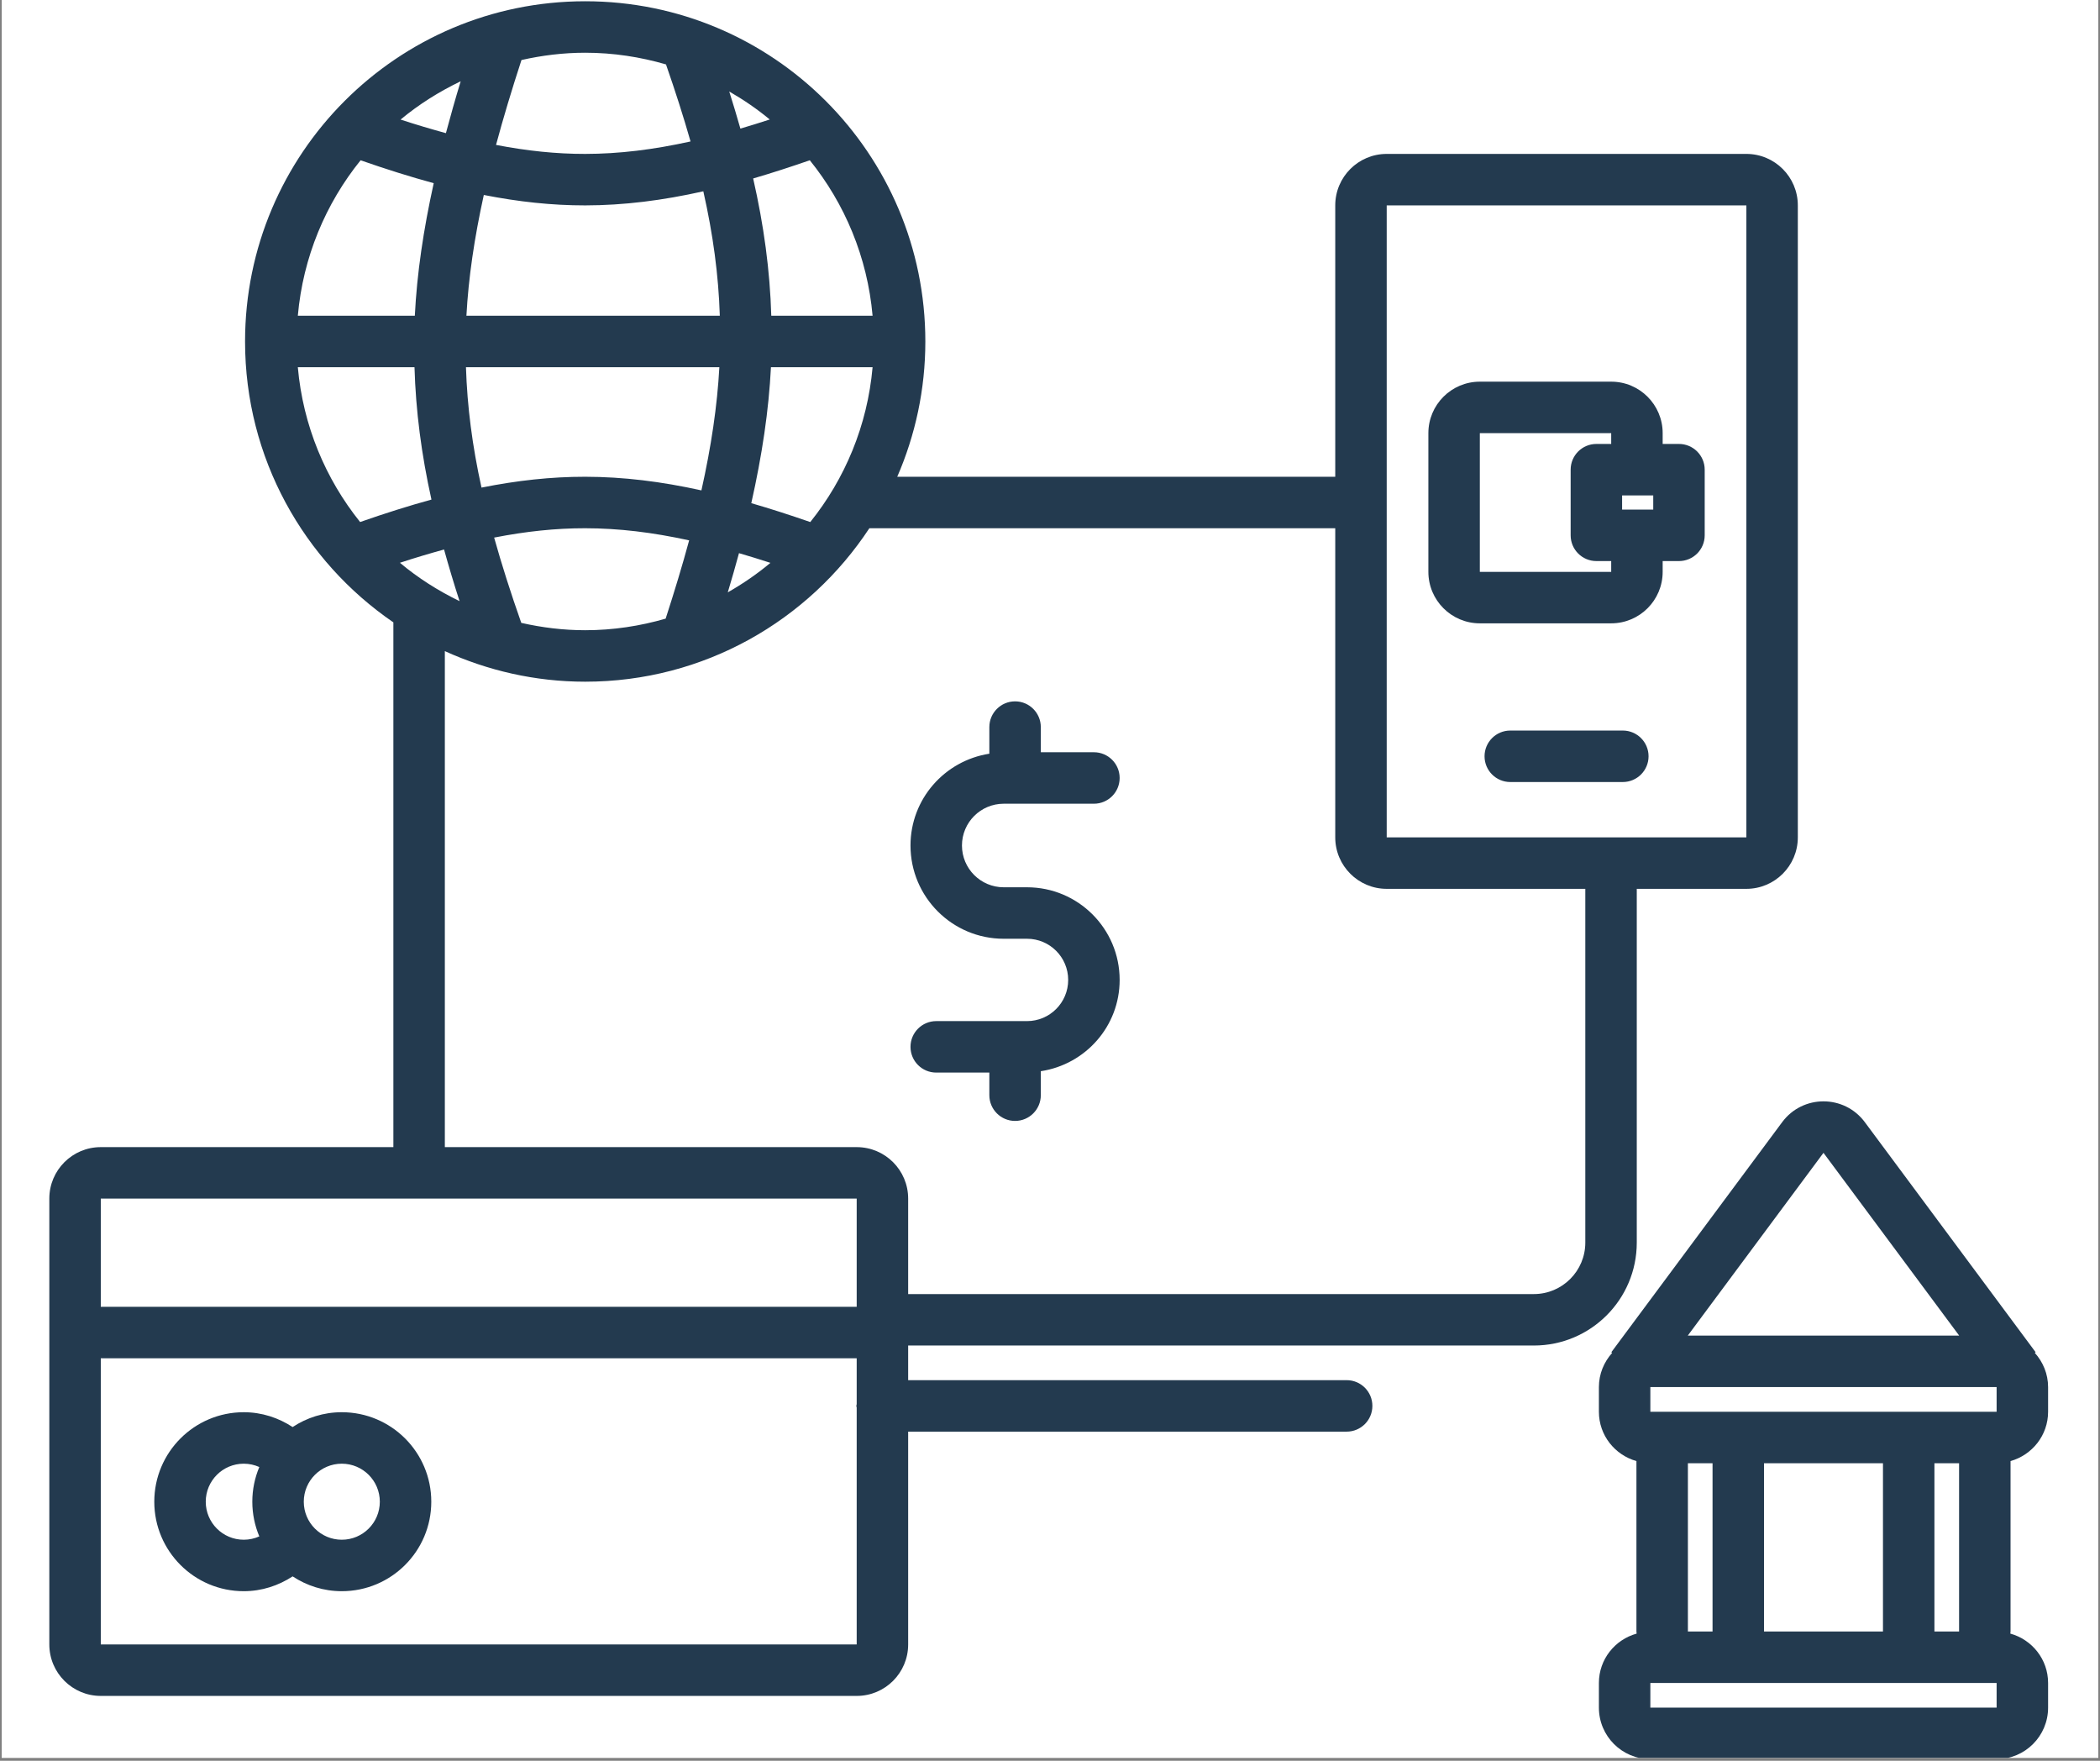
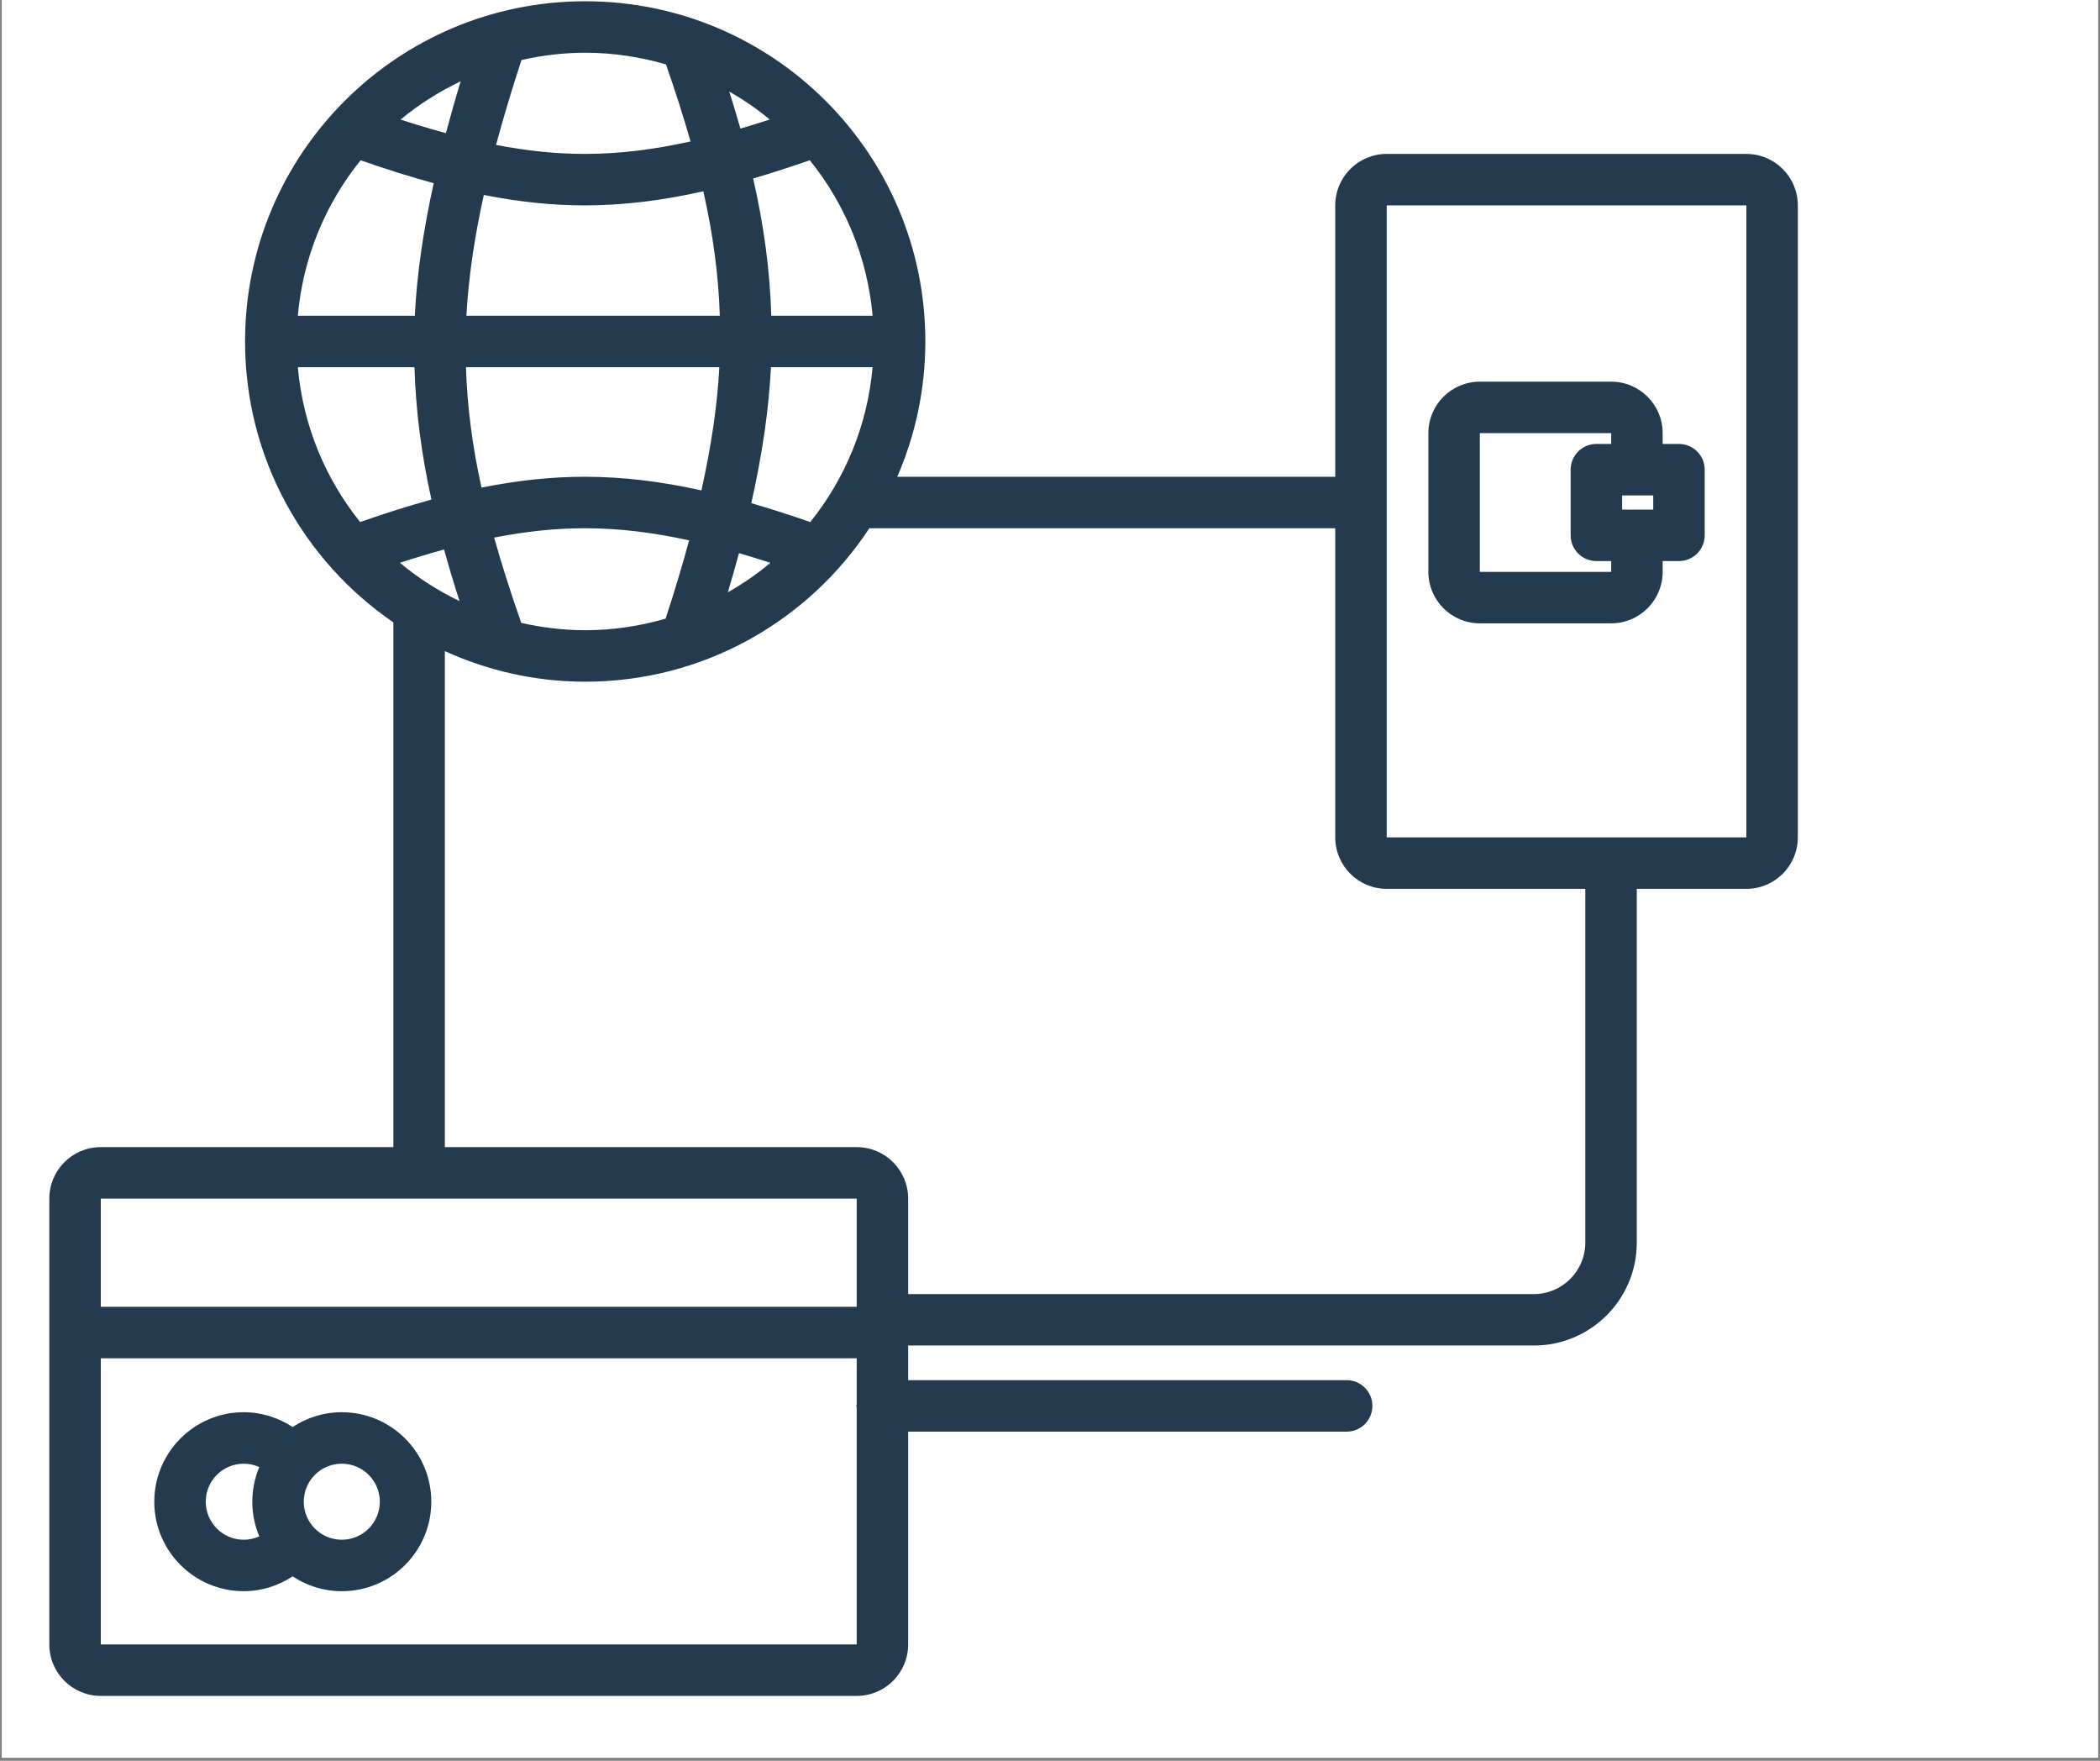
<svg xmlns="http://www.w3.org/2000/svg" width="940" zoomAndPan="magnify" viewBox="0 0 705 591" height="788" preserveAspectRatio="xMidYMid meet" version="1.0">
  <rect x="0" y="0" width="705" height="591" fill="#808080" stroke="none" />
  <defs>
    <clipPath id="216f718190">
      <path d="M 0.594 0 L 704.402 0 L 704.402 590 L 0.594 590 Z M 0.594 0 " clip-rule="nonzero" />
    </clipPath>
    <clipPath id="74b817870b">
      <path d="M 536 369 L 688 369 L 688 590 L 536 590 Z M 536 369 " clip-rule="nonzero" />
    </clipPath>
  </defs>
  <g clip-path="url(#216f718190)">
    <path fill="#ffffff" d="M 0.594 0 L 704.406 0 L 704.406 590 L 0.594 590 Z M 0.594 0 " fill-opacity="1" fill-rule="nonzero" />
-     <path fill="#ffffff" d="M 0.594 0 L 704.406 0 L 704.406 590 L 0.594 590 Z M 0.594 0 " fill-opacity="1" fill-rule="nonzero" />
  </g>
-   <path fill="#233a4f" d="M 344.785 342.73 L 314.309 342.73 C 309.531 342.73 305.668 346.602 305.668 351.371 C 305.668 356.141 309.531 360.008 314.309 360.008 L 332.137 360.008 L 332.137 367.598 C 332.137 372.367 336.008 376.234 340.777 376.234 C 345.543 376.234 349.414 372.367 349.414 367.598 L 349.414 359.543 C 364.379 357.289 375.883 344.5 375.883 328.91 C 375.883 311.734 361.965 297.812 344.785 297.812 L 336.965 297.812 C 329.219 297.812 322.945 291.531 322.945 283.789 C 322.945 276.043 329.219 269.766 336.965 269.766 L 367.242 269.766 C 372.02 269.766 375.883 265.898 375.883 261.125 C 375.883 256.355 372.02 252.488 367.242 252.488 L 349.414 252.488 L 349.414 244.047 C 349.414 239.277 345.543 235.406 340.777 235.406 C 336.008 235.406 332.137 239.277 332.137 244.047 L 332.137 252.977 C 317.16 255.312 305.668 268.156 305.668 283.789 C 305.668 301.074 319.68 315.09 336.965 315.09 L 344.785 315.09 C 352.422 315.09 358.605 321.277 358.605 328.91 C 358.605 336.543 352.422 342.73 344.785 342.73 Z M 344.785 342.73 " fill-opacity="1" fill-rule="nonzero" />
  <path fill="#233a4f" d="M 287.605 569.227 C 297.152 569.227 304.883 561.492 304.883 551.949 L 304.883 480.523 L 452.09 480.523 C 456.867 480.523 460.727 476.656 460.727 471.883 C 460.727 467.113 456.867 463.246 452.09 463.246 L 304.883 463.246 L 304.883 451.621 L 514.934 451.621 C 534.016 451.621 549.488 436.152 549.488 417.07 L 549.488 298.336 L 586.277 298.336 C 595.816 298.336 603.555 290.602 603.555 281.062 L 603.555 68.938 C 603.555 59.395 595.816 51.66 586.277 51.66 L 465.539 51.66 C 456.004 51.66 448.262 59.395 448.262 68.938 L 448.262 160.023 L 301.219 160.023 C 307.262 146.102 310.652 130.762 310.652 114.617 C 310.652 51.551 259.531 0.422 196.461 0.422 C 133.395 0.422 82.27 51.551 82.27 114.617 C 82.27 153.785 102.008 188.324 132.062 208.895 L 132.062 385.027 L 33.836 385.027 C 24.293 385.027 16.559 392.762 16.559 402.305 L 16.559 551.949 C 16.559 561.492 24.293 569.227 33.836 569.227 Z M 465.539 68.938 L 586.281 68.938 L 586.281 281.062 L 465.539 281.062 Z M 448.262 177.301 L 448.262 281.062 C 448.262 290.602 456.004 298.336 465.539 298.336 L 532.211 298.336 L 532.211 417.07 C 532.211 426.609 524.473 434.348 514.934 434.348 L 304.883 434.348 L 304.883 402.305 C 304.883 392.762 297.152 385.027 287.605 385.027 L 149.34 385.027 L 149.34 218.547 C 163.719 225.078 179.641 228.809 196.465 228.809 C 236.367 228.809 271.445 208.309 291.859 177.301 Z M 134.258 188.895 C 139.422 187.199 144.309 185.754 149.074 184.438 C 150.645 190.086 152.355 195.836 154.281 201.77 C 147.074 198.273 140.332 193.988 134.258 188.895 Z M 165.891 180.438 C 176.562 178.352 186.559 177.289 196.453 177.301 C 207.676 177.312 219.016 178.668 231.355 181.371 C 229.113 189.652 226.465 198.41 223.469 207.641 C 214.887 210.129 205.844 211.531 196.465 211.531 C 189.078 211.531 181.914 210.633 175 209.066 C 171.445 198.965 168.426 189.492 165.891 180.438 Z M 272.023 175.223 C 265.156 172.844 258.559 170.719 252.223 168.887 C 255.832 152.805 258.086 137.816 258.82 123.254 L 292.941 123.254 C 291.207 142.84 283.664 160.73 272.023 175.223 Z M 292.941 105.977 L 258.93 105.977 C 258.484 90.734 256.434 75.66 252.848 59.902 C 258.938 58.129 265.281 56.066 271.863 53.793 C 283.598 68.324 291.199 86.301 292.941 105.977 Z M 258.414 40.109 C 255.039 41.207 251.754 42.227 248.559 43.164 C 247.402 39.086 246.152 34.934 244.816 30.707 C 249.609 33.477 254.184 36.586 258.414 40.109 Z M 248.09 185.664 C 251.512 186.664 255.016 187.738 258.641 188.918 C 254.195 192.641 249.395 195.934 244.328 198.82 C 245.668 194.344 246.934 189.945 248.09 185.664 Z M 175.066 20.148 C 181.961 18.594 189.102 17.699 196.465 17.699 C 205.887 17.699 214.969 19.113 223.582 21.621 C 226.742 30.684 229.488 39.27 231.824 47.477 C 219.305 50.246 207.816 51.645 196.457 51.66 C 186.758 51.672 176.953 50.645 166.523 48.641 C 168.93 39.688 171.773 30.227 175.066 20.148 Z M 162.422 65.441 C 174.094 67.734 185.262 68.949 196.473 68.938 C 209.461 68.922 222.387 67.285 236.117 64.211 C 239.391 78.695 241.219 92.336 241.652 105.977 L 156.582 105.977 C 157.277 93.207 159.242 79.887 162.422 65.441 Z M 241.5 123.254 C 240.789 136.266 238.77 149.836 235.477 164.598 C 221.984 161.613 209.262 160.039 196.473 160.023 C 185.008 160.008 173.598 161.27 161.645 163.66 C 158.559 149.68 156.848 136.473 156.43 123.254 Z M 154.66 27.281 C 152.828 33.281 151.211 39.039 149.699 44.691 C 144.812 43.355 139.785 41.871 134.48 40.133 C 140.602 35.035 147.402 30.762 154.66 27.281 Z M 121.059 53.801 C 129.664 56.805 137.805 59.363 145.605 61.484 C 142.148 77.133 139.977 91.762 139.262 105.977 L 99.984 105.977 C 101.727 86.301 109.324 68.328 121.055 53.801 Z M 120.895 175.215 C 109.258 160.723 101.719 142.836 99.984 123.254 L 139.152 123.254 C 139.582 137.969 141.48 152.52 144.844 167.684 C 137.223 169.773 129.285 172.281 120.895 175.215 Z M 33.836 402.305 L 287.605 402.305 L 287.605 438.625 L 33.836 438.625 Z M 33.836 455.902 L 287.605 455.902 L 287.605 471.285 C 287.59 471.496 287.484 471.672 287.484 471.887 C 287.484 472.098 287.594 472.277 287.605 472.484 L 287.605 551.953 L 33.836 551.953 Z M 33.836 455.902 " fill-opacity="1" fill-rule="nonzero" />
  <path fill="#233a4f" d="M 114.742 474.004 C 108.641 474.004 102.977 475.852 98.238 478.98 C 93.512 475.883 87.906 474.004 81.832 474.004 C 65.246 474.004 51.797 487.453 51.797 504.043 C 51.797 520.633 65.246 534.078 81.832 534.078 C 87.906 534.078 93.512 532.199 98.238 529.105 C 102.977 532.234 108.641 534.078 114.742 534.078 C 131.34 534.078 144.789 520.633 144.789 504.043 C 144.789 487.453 131.34 474.004 114.742 474.004 Z M 87.055 515.684 C 85.457 516.398 83.695 516.805 81.832 516.805 C 74.781 516.805 69.074 511.09 69.074 504.043 C 69.074 496.996 74.781 491.281 81.832 491.281 C 83.695 491.281 85.457 491.688 87.055 492.402 C 85.547 495.984 84.707 499.914 84.707 504.043 C 84.707 508.172 85.547 512.102 87.055 515.684 Z M 114.742 516.805 C 107.695 516.805 101.984 511.09 101.984 504.043 C 101.984 496.996 107.695 491.281 114.742 491.281 C 121.793 491.281 127.512 496.996 127.512 504.043 C 127.512 511.09 121.793 516.805 114.742 516.805 Z M 114.742 516.805 " fill-opacity="1" fill-rule="nonzero" />
  <g clip-path="url(#74b817870b)">
-     <path fill="#233a4f" d="M 683.391 453.871 L 626.043 376.641 C 619.129 367.34 605.207 367.34 598.305 376.641 L 540.945 453.871 L 541.23 454.082 C 538.488 457.141 536.773 461.137 536.773 465.566 L 536.773 473.848 C 536.773 481.758 542.121 488.355 549.375 490.402 L 549.375 547.609 C 549.375 547.848 549.438 548.07 549.445 548.309 C 542.152 550.332 536.773 556.949 536.773 564.887 L 536.773 573.164 C 536.773 582.703 544.504 590.441 554.051 590.441 L 670.297 590.441 C 679.844 590.441 687.574 582.703 687.574 573.164 L 687.574 564.887 C 687.574 556.949 682.191 550.332 674.898 548.309 C 674.91 548.07 674.969 547.848 674.969 547.609 L 674.969 490.402 C 682.227 488.355 687.574 481.758 687.574 473.848 L 687.574 465.566 C 687.574 461.137 685.855 457.137 683.113 454.078 Z M 612.168 386.941 L 657.73 448.293 L 566.609 448.293 Z M 670.293 573.164 L 554.047 573.164 L 554.047 564.887 L 566.645 564.887 C 566.645 564.887 566.648 564.887 566.652 564.887 L 574.926 564.887 C 574.926 564.887 574.93 564.887 574.934 564.887 L 649.41 564.887 C 649.41 564.887 649.414 564.887 649.414 564.887 L 657.691 564.887 C 657.691 564.887 657.695 564.887 657.695 564.887 L 670.293 564.887 Z M 566.652 547.609 L 566.652 491.125 L 574.926 491.125 L 574.926 547.609 Z M 592.203 547.609 L 592.203 491.125 L 632.141 491.125 L 632.141 547.609 Z M 649.414 547.609 L 649.414 491.125 L 657.691 491.125 L 657.691 547.609 Z M 670.293 473.848 L 554.047 473.848 L 554.047 465.566 L 670.293 465.566 Z M 670.293 473.848 " fill-opacity="1" fill-rule="nonzero" />
-   </g>
-   <path fill="#233a4f" d="M 544.805 245.207 L 507.023 245.207 C 502.246 245.207 498.383 249.074 498.383 253.844 C 498.383 258.613 502.246 262.484 507.023 262.484 L 544.805 262.484 C 549.574 262.484 553.445 258.613 553.445 253.844 C 553.445 249.074 549.574 245.207 544.805 245.207 Z M 544.805 245.207 " fill-opacity="1" fill-rule="nonzero" />
+     </g>
  <path fill="#233a4f" d="M 563.656 149.008 L 558.18 149.008 L 558.18 145.379 C 558.18 135.84 550.438 128.105 540.902 128.105 L 496.801 128.105 C 487.266 128.105 479.527 135.84 479.527 145.379 L 479.527 191.941 C 479.527 201.484 487.266 209.219 496.801 209.219 L 540.902 209.219 C 550.438 209.219 558.18 201.484 558.18 191.941 L 558.18 188.32 L 563.656 188.32 C 568.422 188.32 572.293 184.449 572.293 179.68 L 572.293 157.645 C 572.293 152.875 568.422 149.008 563.656 149.008 Z M 540.902 149.008 L 535.926 149.008 C 531.156 149.008 527.289 152.875 527.289 157.645 L 527.289 179.68 C 527.289 184.449 531.156 188.32 535.926 188.32 L 540.902 188.32 L 540.902 191.941 L 496.801 191.941 L 496.801 145.379 L 540.902 145.379 Z M 555.016 171.043 L 544.562 171.043 L 544.562 166.281 L 555.016 166.281 Z M 555.016 171.043 " fill-opacity="1" fill-rule="nonzero" />
</svg>